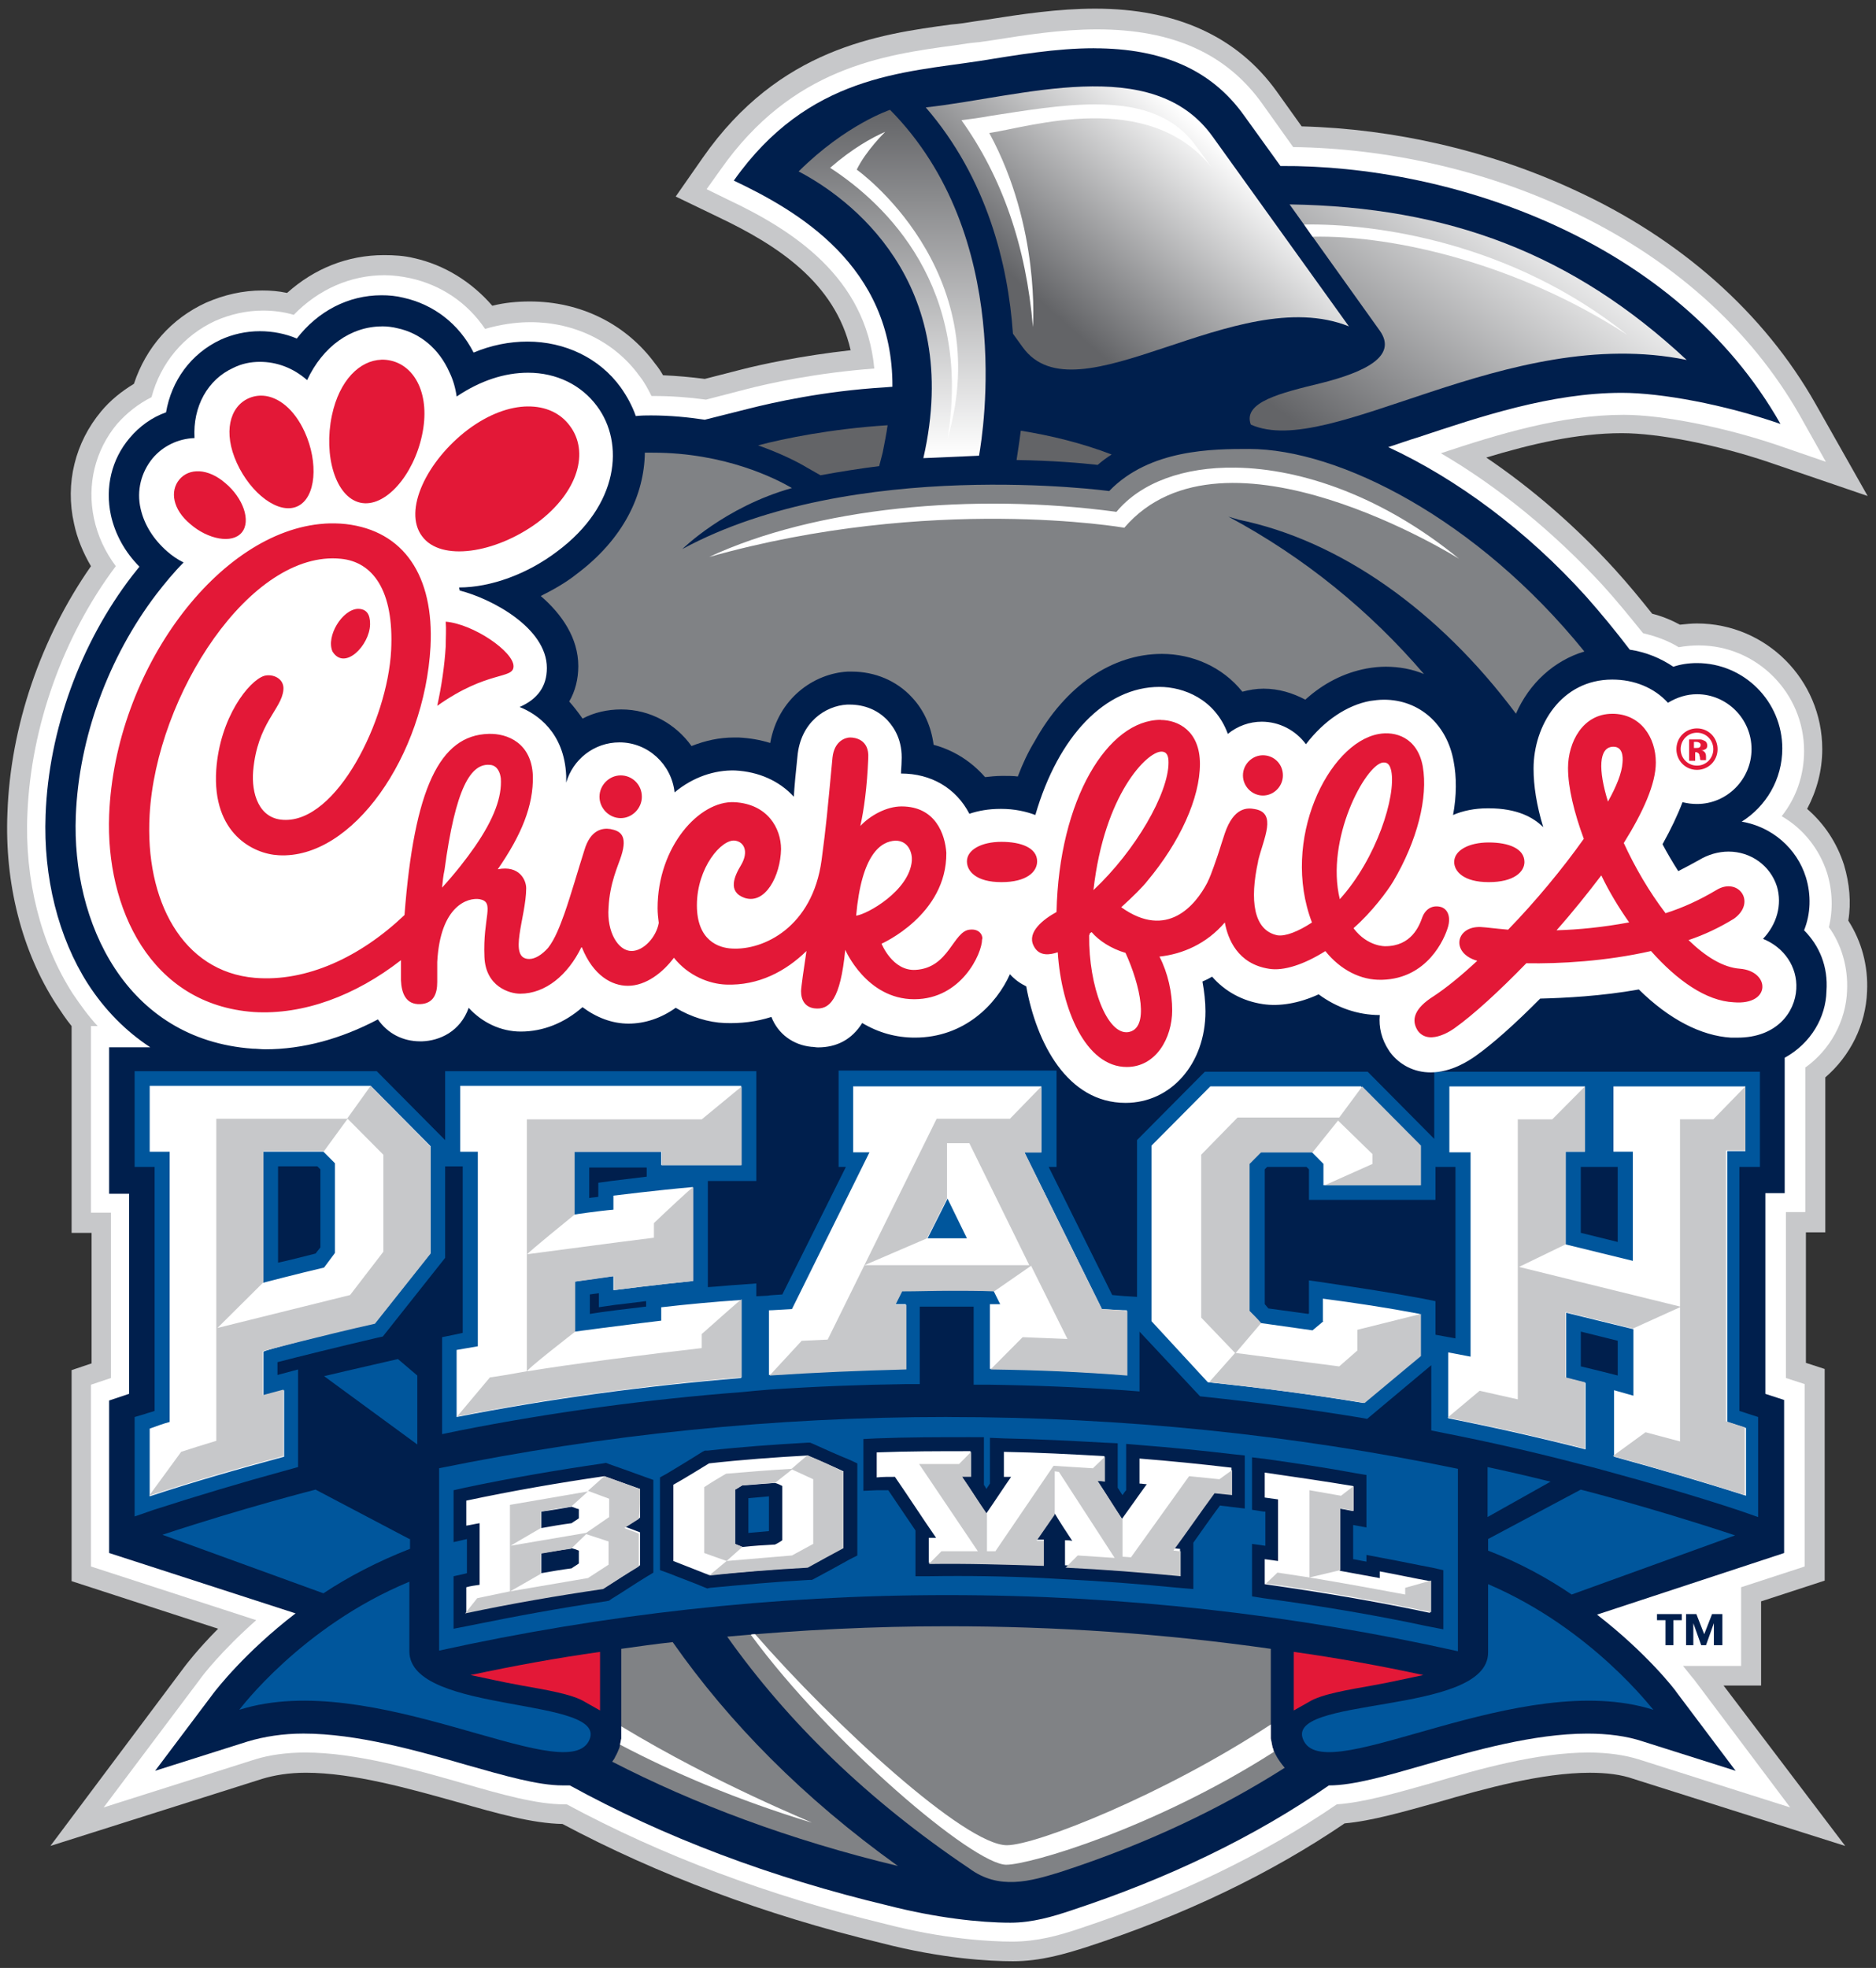
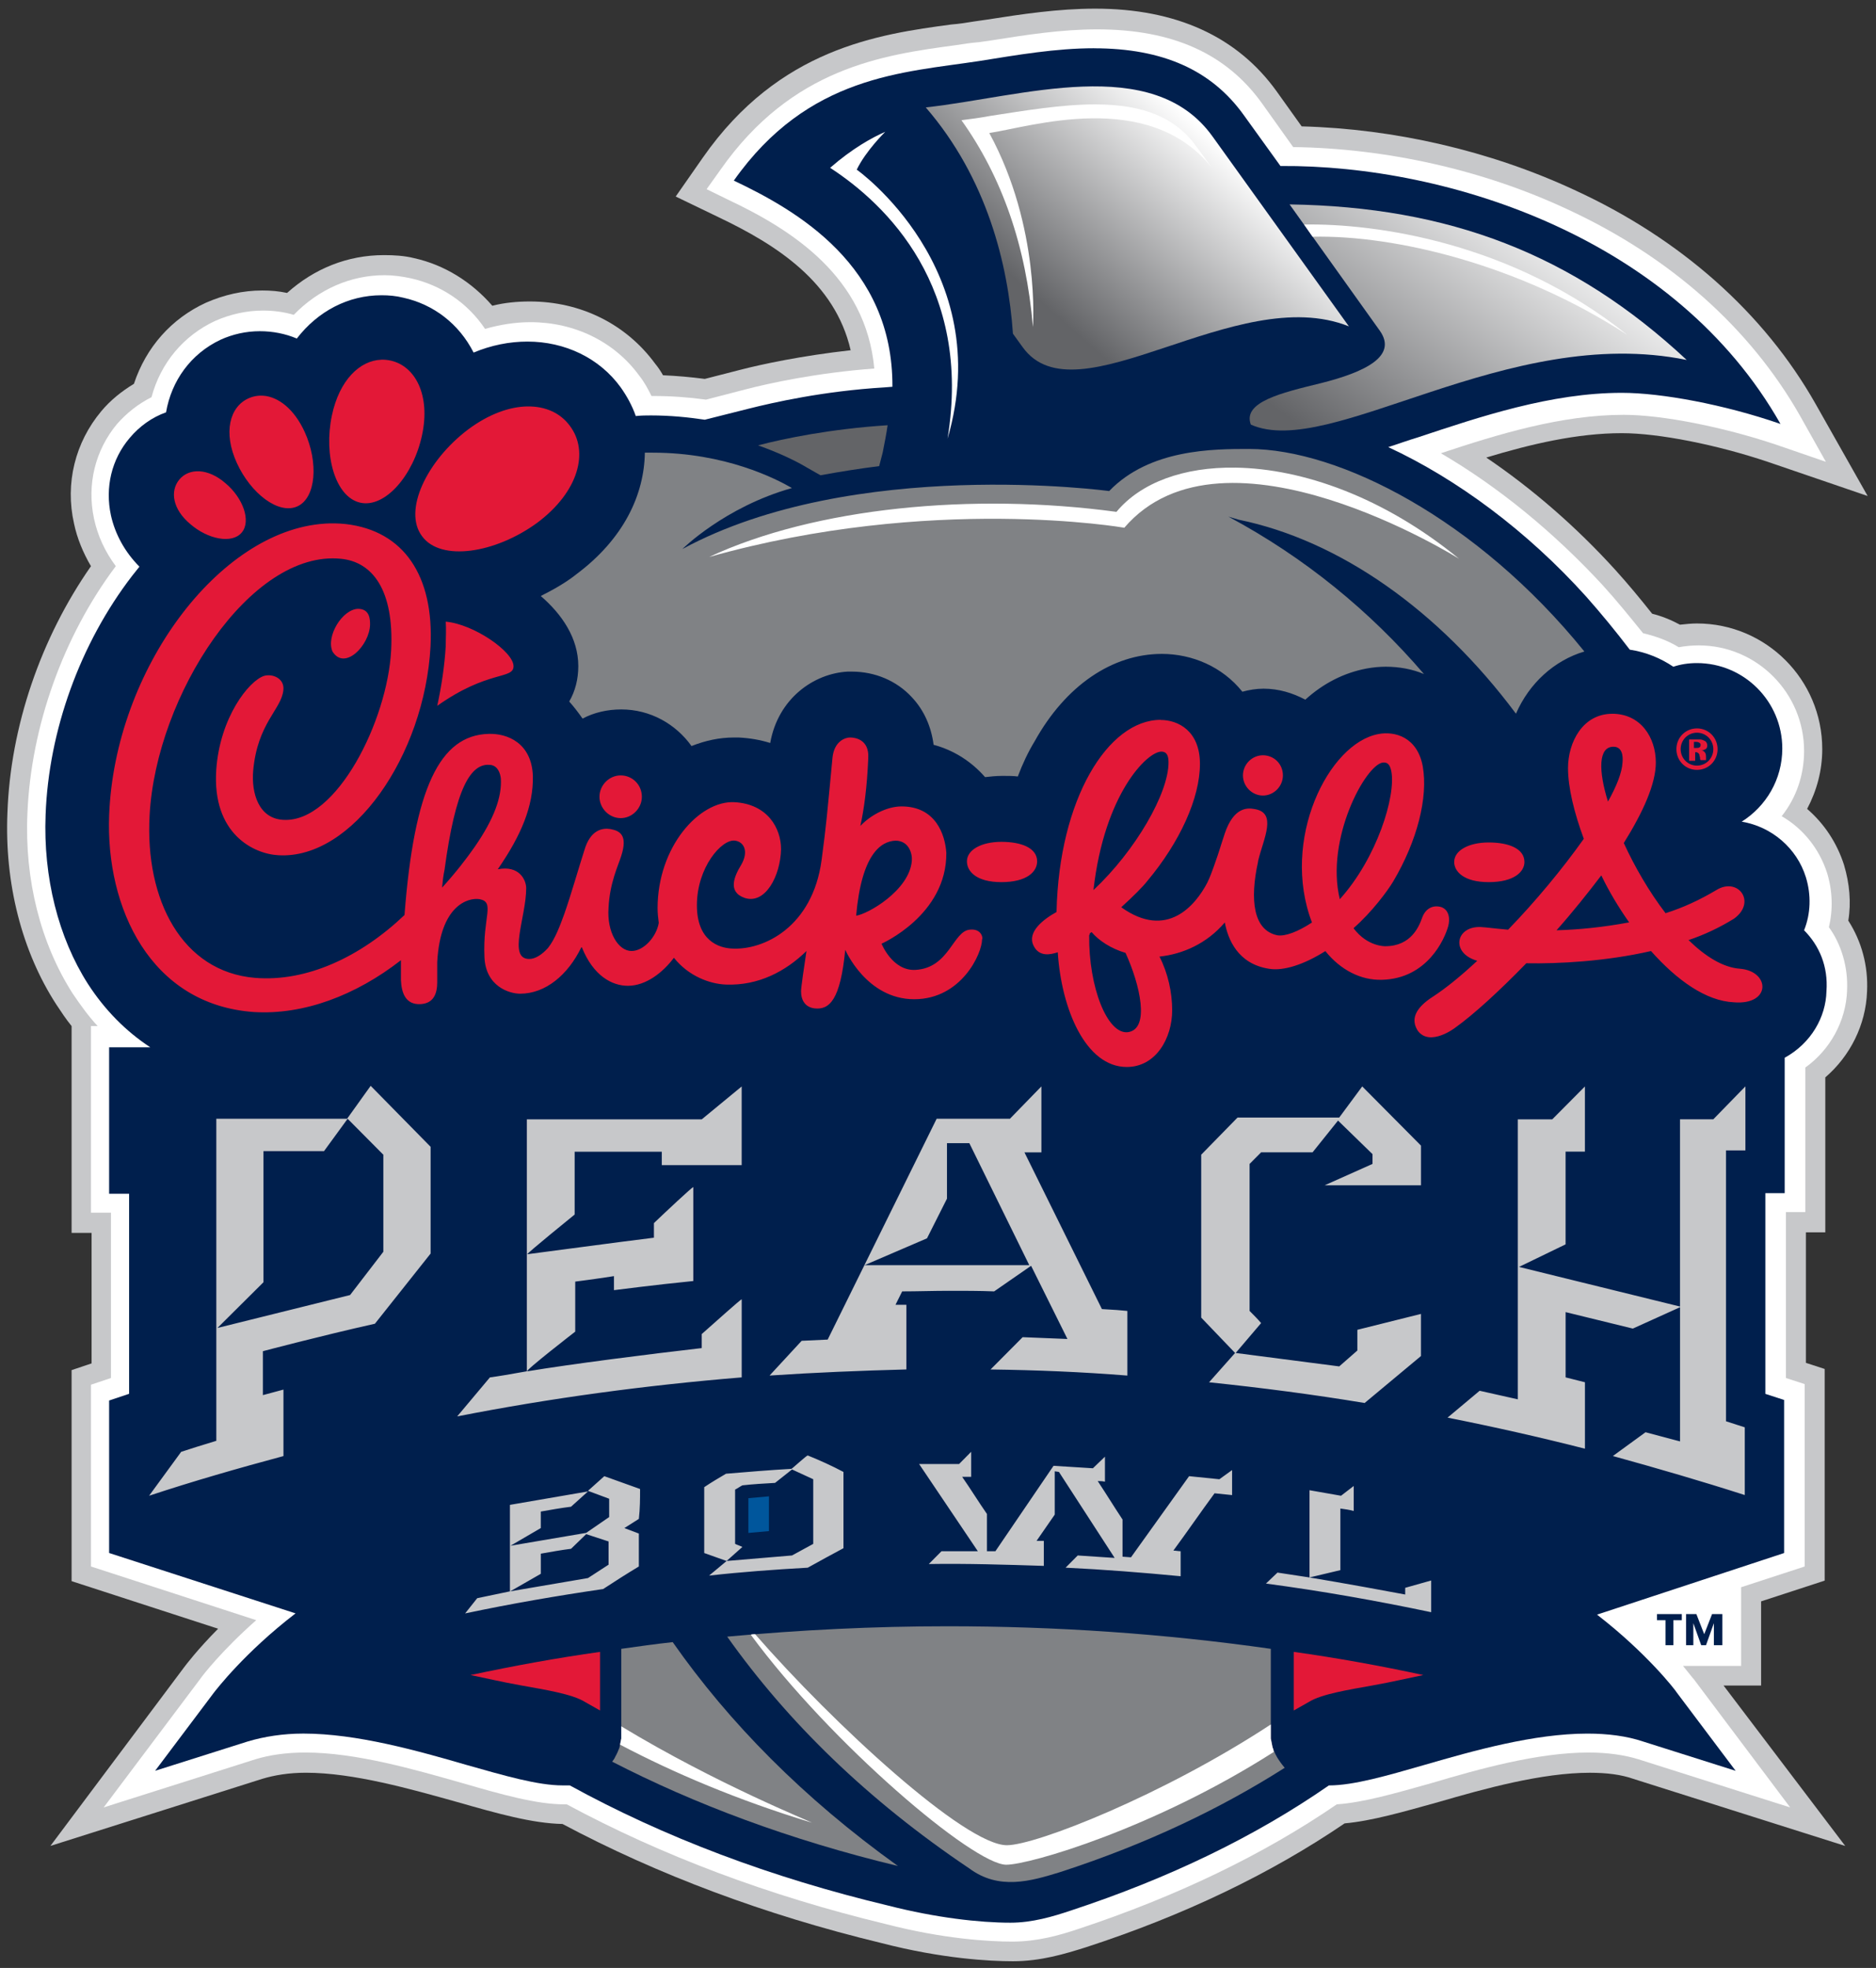
<svg xmlns="http://www.w3.org/2000/svg" xmlns:ns1="http://www.bohemiancoding.com/sketch/ns" height="250.66" width="239" version="1.1" viewBox="0 0 239 250.656">
  <rect x="0" y="0" width="239" height="250.656" fill="#333333" stroke="none" />
  <title>Group 2</title>
  <desc>Created with Sketch.</desc>
  <defs>
    <radialGradient id="e" gradientUnits="userSpaceOnUse" cy="82.422" cx="21.249" gradientTransform="scale(1.784 .561)" r=".136">
      <stop stop-color="#fff" offset="0" />
      <stop stop-color="#F9F9FA" offset=".162" />
      <stop stop-color="#EEEFF0" offset=".324" />
      <stop stop-color="#DEDFE0" offset=".486" />
      <stop stop-color="#C6C8CA" offset=".648" />
      <stop stop-color="#A8ABAD" offset=".81" />
      <stop stop-color="#87898C" offset=".97" />
      <stop stop-color="#808285" offset="1" />
    </radialGradient>
    <radialGradient id="d" gradientUnits="userSpaceOnUse" cy="52.194" cx="33.558" gradientTransform="scale(1.13 .885)" r=".214">
      <stop stop-color="#fff" offset="0" />
      <stop stop-color="#F9F9FA" offset=".162" />
      <stop stop-color="#EEEFF0" offset=".324" />
      <stop stop-color="#DEDFE0" offset=".486" />
      <stop stop-color="#C6C8CA" offset=".648" />
      <stop stop-color="#A8ABAD" offset=".81" />
      <stop stop-color="#87898C" offset=".97" />
      <stop stop-color="#808285" offset="1" />
    </radialGradient>
    <radialGradient id="c" gradientUnits="userSpaceOnUse" cy="68.208" cx="25.652" gradientTransform="scale(1.477 .677)" r=".164">
      <stop stop-color="#fff" offset="0" />
      <stop stop-color="#F9F9FA" offset=".162" />
      <stop stop-color="#EEEFF0" offset=".324" />
      <stop stop-color="#DEDFE0" offset=".486" />
      <stop stop-color="#C6C8CA" offset=".648" />
      <stop stop-color="#A8ABAD" offset=".81" />
      <stop stop-color="#87898C" offset=".97" />
      <stop stop-color="#808285" offset="1" />
    </radialGradient>
    <radialGradient id="b" gradientUnits="userSpaceOnUse" cy="69.877" cx="23.796" gradientTransform="scale(1.609 .621)" r=".151">
      <stop stop-color="#fff" offset="0" />
      <stop stop-color="#636467" offset="1" />
    </radialGradient>
    <radialGradient id="a" gradientUnits="userSpaceOnUse" cy="72.496" cx="22.928" gradientTransform="scale(1.668 .599)" r=".145">
      <stop stop-color="#fff" offset="0" />
      <stop stop-color="#636467" offset="1" />
    </radialGradient>
    <linearGradient id="h" y2="13.241" gradientUnits="userSpaceOnUse" x2="33.163" gradientTransform="scale(1.222 .818)" y1="7.571" x1="40.647">
      <stop stop-color="#fff" offset="0" />
      <stop stop-color="#636467" offset="1" />
    </linearGradient>
    <linearGradient id="g" y2="20.482" gradientUnits="userSpaceOnUse" x2="35.392" gradientTransform="scale(1.39 .719)" y1="12.738" x1="46.292">
      <stop stop-color="#fff" offset="0" />
      <stop stop-color="#636467" offset="1" />
    </linearGradient>
    <linearGradient id="f" y2="2.987" gradientUnits="userSpaceOnUse" x2="48.621" gradientTransform="scale(.733 1.365)" y1="13.147" x1="48.621">
      <stop stop-color="#fff" offset="0" />
      <stop stop-color="#636467" offset="1" />
    </linearGradient>
  </defs>
  <g style="" fill-rule="evenodd" transform="matrix(3.186 0 0 3.186 .177 1.017)">
    <path fill="#c7c8ca" d="m73.683 34.262c-0.29-0.902-0.799-1.658-1.477-2.244 0.387-0.732 0.605-1.536 0.605-2.39 0-2.78-2.251-5.023-5.011-5.023-0.218 0-0.436 0.024-0.678 0.049-0.363-0.195-0.726-0.341-1.113-0.439-0.484-0.61-0.968-1.195-1.477-1.756-1.549-1.707-3.316-3.243-5.156-4.487 1.767-0.536 3.631-0.975 5.422-0.975 1.477 0 3.8 0.463 5.834 1.146l3.994 1.366-2.082-3.682c-2.057-3.633-5.397-6.608-9.658-8.559-3.364-1.561-7.189-2.439-10.892-2.536l-0.993-1.39c-1.573-2.195-4.018-3.316-7.262-3.316-1.477 0-2.929 0.219-4.333 0.439l-0.508 0.073c-0.29 0.049-0.605 0.098-0.92 0.122-2.905 0.39-6.875 0.951-9.925 5.316l-1.089 1.561 1.719 0.829c2.3 1.097 4.648 2.585 5.277 5.316-1.961 0.219-3.558 0.561-4.405 0.78l-1.428 0.366c-0.557-0.073-1.113-0.122-1.67-0.146-0.097-0.171-0.194-0.317-0.315-0.463-1.162-1.585-2.977-2.487-5.011-2.487-0.508 0-1.017 0.049-1.501 0.171-0.823-0.951-1.912-1.634-3.123-1.902-0.387-0.098-0.799-0.122-1.21-0.122-1.452 0-2.784 0.536-3.873 1.512-0.339-0.073-0.654-0.098-0.992-0.098-0.775 0-1.525 0.171-2.251 0.488-1.38 0.634-2.396 1.78-2.881 3.243-0.484 0.293-0.944 0.658-1.307 1.097-1.041 1.244-1.452 2.877-1.089 4.487 0.121 0.585 0.363 1.171 0.678 1.707-2.009 2.877-3.219 6.413-3.34 9.852-0.121 2.829 0.581 5.56 1.961 7.681 0.194 0.293 0.387 0.585 0.605 0.853v8.267h0.799v5.218l-0.799 0.268v8.437l5.858 1.902c-0.824 0.831-1.284 1.441-1.357 1.538l-5.349 7.145 8.472-2.682c0.484-0.146 1.065-0.244 1.743-0.244 1.912 0 4.212 0.658 6.051 1.171 1.622 0.463 3.002 0.853 4.212 0.878 3.8 2.024 8.085 3.633 12.732 4.755 2.445 0.634 4.357 0.732 5.277 0.732 1.113 0 2.082-0.293 2.929-0.561 3.897-1.268 7.359-2.926 10.336-4.95 1.089-0.098 2.348-0.463 3.752-0.853 1.84-0.536 4.139-1.171 6.051-1.171 0.678 0 1.259 0.073 1.743 0.244l8.472 2.682-4.865-6.413h1.501v-3.365l2.542-0.829v-8.462l-0.75-0.244v-5.218h0.775v-6.194c0.992-0.853 1.622-2.097 1.67-3.438 0.048-1.024-0.218-2-0.75-2.829 0.121-0.732 0.048-1.488-0.169-2.219z" />
    <path d="m73.804 39.285c-0.048 1.219-0.678 2.365-1.67 3.073v5.779h-0.775v6.633l0.75 0.244v7.291l-2.542 0.829v3.146h-2.324c0.242 0.293 0.387 0.488 0.436 0.536l3.849 5.121-6.076-1.927c-0.557-0.171-1.234-0.268-1.985-0.268-2.033 0-4.381 0.658-6.269 1.219-1.477 0.415-2.735 0.78-3.8 0.853-2.953 2.024-6.415 3.682-10.312 4.975-0.799 0.268-1.67 0.512-2.663 0.512-0.896 0-2.735-0.098-5.083-0.707-4.648-1.122-8.932-2.731-12.732-4.78h-0.097c-1.113 0-2.493-0.39-4.091-0.853-1.888-0.536-4.236-1.219-6.269-1.219-0.75 0-1.428 0.098-1.985 0.268l-6.076 1.927 3.849-5.121c0.097-0.146 0.871-1.146 2.251-2.365l-6.608-2.146v-7.267l0.799-0.268v-6.609h-0.799v-7.462h0.266c-0.362-0.389-0.677-0.828-0.992-1.291-1.283-2-1.937-4.56-1.815-7.218 0.145-3.463 1.428-7.072 3.534-9.876-0.436-0.586-0.726-1.22-0.872-1.902-0.29-1.366 0.048-2.732 0.92-3.78 0.387-0.439 0.847-0.805 1.38-1.073 0.363-1.366 1.283-2.463 2.542-3.048 0.605-0.268 1.259-0.415 1.912-0.415 0.411 0 0.823 0.049 1.234 0.171 0.992-1.024 2.275-1.585 3.631-1.585 0.339 0 0.702 0.049 1.041 0.122 1.21 0.268 2.275 0.975 2.977 2.024 0.605-0.171 1.21-0.268 1.815-0.268 1.767 0 3.365 0.78 4.357 2.146 0.194 0.244 0.339 0.512 0.484 0.805h0.073c0.702 0 1.404 0.049 2.106 0.146l1.598-0.415c0.944-0.244 2.832-0.658 5.132-0.829-0.339-3.658-3.268-5.535-5.858-6.755l-0.847-0.415 0.557-0.78c2.856-4.072 6.487-4.585 9.392-4.975 0.315-0.049 0.629-0.098 0.944-0.122l0.508-0.073c1.38-0.219 2.784-0.439 4.212-0.439 3.026 0 5.18 0.975 6.608 2.975l1.234 1.731c3.704 0.049 7.577 0.902 10.965 2.487 4.115 1.902 7.31 4.755 9.295 8.242l1.041 1.853-1.985-0.683c-2.106-0.707-4.551-1.195-6.1-1.195-2.493 0-5.035 0.78-7.31 1.536 2.3 1.341 4.527 3.17 6.463 5.267 0.557 0.61 1.089 1.268 1.622 1.927 0.508 0.122 0.992 0.293 1.428 0.561 0.266-0.049 0.533-0.073 0.799-0.073 2.324 0 4.212 1.902 4.212 4.219 0 0.975-0.315 1.878-0.896 2.609 0.847 0.488 1.501 1.292 1.815 2.268 0.218 0.707 0.242 1.463 0.073 2.17 0.484 0.658 0.775 1.585 0.726 2.536z" fill="#fff" />
    <path fill="#001f4d" d="m43.691 1.609c-1.525 0-3.073 0.268-4.598 0.512-3.026 0.463-6.827 0.561-9.805 4.779 2.517 1.195 6.366 3.389 6.342 8.242l-0.314 0.025c-2.445 0.146-4.477 0.61-5.445 0.854l-1.744 0.439c-0.654-0.098-1.38-0.172-2.154-0.172-0.194 0-0.388 0.001-0.605 0.025-0.145-0.415-0.361-0.805-0.604-1.147-0.847-1.171-2.228-1.83-3.728-1.83-0.726 0-1.452 0.147-2.154 0.439-0.581-1.146-1.598-1.925-2.809-2.193-0.29-0.073-0.581-0.098-0.871-0.098-1.331 0-2.542 0.633-3.389 1.73-0.46-0.195-0.968-0.293-1.477-0.293-0.557 0-1.09 0.122-1.574 0.342-1.186 0.561-1.96 1.634-2.178 2.902-0.557 0.195-1.066 0.56-1.453 1.023-0.726 0.853-0.992 1.976-0.75 3.098 0.169 0.756 0.558 1.464 1.139 2.049l-0.291 0.365c-2.082 2.707-3.34 6.193-3.461 9.559-0.097 2.487 0.507 4.903 1.693 6.756 0.678 1.049 1.526 1.901 2.494 2.535h-1.647v5.854h0.799v7.998l-0.799 0.268v5.731 0.365l7.455 2.414c-2.033 1.561-3.171 3.05-3.268 3.172l-2.348 3.121 3.703-1.172c0.654-0.195 1.404-0.316 2.227-0.316 2.13 0 4.552 0.683 6.488 1.244 1.549 0.439 2.881 0.828 3.873 0.828h0.291c3.776 2.073 8.036 3.683 12.732 4.805 1.912 0.488 3.654 0.684 4.889 0.684 0.871 0 1.694-0.244 2.42-0.488 3.921-1.292 7.359-2.952 10.312-5 0.992 0 2.325-0.389 3.85-0.828 1.937-0.561 4.356-1.244 6.486-1.244 0.823 0 1.573 0.097 2.227 0.316l3.703 1.172-2.348-3.121c-0.073-0.122-1.21-1.587-3.195-3.123l7.481-2.463v-0.975-5.144l-0.75-0.244v-8.023h0.773v-5.414c1.065-0.585 1.646-1.634 1.67-2.658 0.073-1-0.289-1.828-0.895-2.438 0.266-0.658 0.29-1.414 0.072-2.121-0.363-1.171-1.38-2.026-2.566-2.221 0.968-0.61 1.623-1.682 1.623-2.926 0-1.878-1.526-3.414-3.414-3.414-0.339 0-0.653 0.049-0.943 0.146-0.508-0.341-1.089-0.584-1.742-0.682-0.557-0.732-1.139-1.44-1.744-2.123-2.372-2.634-5.179-4.707-7.914-5.975 0.387-0.122 0.774-0.267 1.185-0.389 2.493-0.829 5.324-1.781 8.156-1.781 1.573 0 4.093 0.464 6.344 1.244-4.188-7.386-13.217-10.36-19.995-10.312l-1.476-2.048c-1.283-1.78-3.221-2.658-5.981-2.658zm22.512 62.598v0.244h0.34v1h0.314v-1h0.338v-0.244h-0.992zm1.162 0v1.244h0.291v-0.879l0.314 0.879h0.193l0.314-0.879v0.879h0.34v-1.244h-0.412l-0.314 0.805-0.314-0.805h-0.412z" />
-     <path fill="#00569c" d="m33.477 42.48v3.852h0.291l-2.541 5.098c-0.266 0.024-0.485 0.024-0.582 0.049l-0.459 0.023v-0.512l-0.654 0.049c-0.436 0.024-0.847 0.073-1.283 0.098v-4.244h1.938v-4.389h-12.443v2.756l-2.734-2.756h-9.682v3.828h0.799v9.754c-0.121 0.049-0.268 0.074-0.389 0.123l-0.41 0.121v3.975l0.773-0.268c1.743-0.561 3.535-1.098 5.326-1.586l0.436-0.121v-3.902l-0.824 0.221v-0.512c0.75-0.195 2.421-0.611 3.994-0.977l0.219-0.049 2.492-3.144v-3.658h0.703v6.656c-0.121 0.024-0.243 0.05-0.34 0.074l-0.484 0.098v3.877l0.703-0.146c3.704-0.732 7.504-1.244 11.305-1.537l0.508-0.049 0.58-0.049c1.791-0.122 3.633-0.194 5.424-0.219h0.58v-3.098h1.09 1.065v3.121h0.58c1.791 0.024 3.633 0.099 5.424 0.221l0.629 0.049v-2.391l2.42 2.586 0.219 0.023c2.058 0.219 4.138 0.489 6.195 0.83l0.268 0.049 2.564-2.147v2.609l0.484 0.098c1.864 0.366 3.68 0.781 5.447 1.244l0.579 0.145 0.533 0.146c1.791 0.488 3.558 1 5.252 1.56l0.775 0.27v-4l-0.75-0.244v-9.754h0.822v-3.805h-13.023v2.684l-2.662-2.684h-6.512l-2.711 2.732v6.268l-0.387-0.025c-0.097 0-0.315-0.024-0.605-0.049l-2.541-5.121h0.314v-3.852h-8.715zm-22.414 3.828h1.572l0.121 0.121v3.121l-0.193 0.244c-0.484 0.122-1.04 0.268-1.5 0.365v-3.852zm39.553 0.023h1.572l0.098 0.098v1.219h5.059v-1.316h0.799v6.854l-0.799-0.146v-1.342l-0.484-0.098c-1.285-0.244-2.591-0.44-3.898-0.635l-0.678-0.098v1.318l-0.023 0.023-1.598-0.219-0.146-0.172v-5.389l0.098-0.098zm12.539 0h1.477v3l-1.477-0.365v-2.635zm-39.65 0.025h2.299v0.365c-0.799 0.098-1.402 0.17-1.402 0.17l-0.533 0.074v0.561c-0.121 0.024-0.242 0.024-0.363 0.049v-1.219zm0.387 5.023v0.561l0.678-0.098c0.073 0 0.582-0.073 1.211-0.146v0.219c-0.823 0.098-1.669 0.195-2.25 0.293v-0.779l0.361-0.049zm39.264 1.535 1.477 0.367v1.389l-0.775-0.195-0.701-0.17v-1.391zm-47.299 1.098c-1.404 0.317-2.953 0.684-2.953 0.684l3.727 2.731v-2.756l-0.773-0.658zm21.979 2.316c-6.971 0-13.748 0.708-20.332 2.049v7.291c6.536-1.439 13.336-2.219 20.332-2.219 7.02 0 13.846 0.781 20.406 2.244v-7.293c-6.586-1.363-13.412-2.07-20.408-2.07zm21.592 2v0.049 1.951l2.518-1.414c-0.874-0.217-1.721-0.413-2.52-0.584zm-46.866 0.904s-2.879 0.732-6.123 1.805l6.438 2.34c0.992-0.658 2.156-1.267 3.463-1.779v-0.391h-0.025l-3.752-1.975zm50.592 0-3.705 1.975v0.463c1.259 0.488 2.374 1.097 3.342 1.756l6.535-2.365c-3.461-1.147-6.172-1.829-6.172-1.829zm-46.84 3.682c-4.309 1.78-6.801 5.121-6.801 5.121 5.301-1.683 12.95 3.096 13.967 1.268 0.992-1.829-7.166-1.047-7.166-3.607v-2.781zm43.135 0.098v2.732c0 2.561-8.374 1.705-7.357 3.559 0.992 1.829 8.666-2.95 13.967-1.268-0.024 0-2.446-3.243-6.609-5.023z" />
    <path d="m22.972 22.654c-0.436 0.341-0.92 0.61-1.404 0.853 0.847 0.732 1.501 1.683 1.501 2.804 0 0.512-0.121 1-0.363 1.414 0.194 0.219 0.363 0.439 0.533 0.683 0.46-0.244 0.992-0.366 1.549-0.366 1.162 0 2.179 0.585 2.808 1.463 0.557-0.219 1.113-0.341 1.694-0.341h0.194c0.46 0.024 0.871 0.098 1.259 0.219 0.315-1.78 1.743-2.78 3.098-2.853h0.024 0.145c0.92 0 1.791 0.366 2.396 1.024 0.484 0.512 0.775 1.171 0.871 1.902 0.823 0.219 1.525 0.683 2.058 1.292 0.218-0.024 0.436-0.049 0.678-0.049h0.073c0.194 0 0.387 0 0.557 0.024 0.194-0.512 0.411-0.975 0.678-1.414 1.234-2.219 3.098-3.487 5.083-3.487 1.21 0 2.421 0.512 3.219 1.512 0.266-0.073 0.557-0.122 0.847-0.122 0.605 0 1.162 0.171 1.67 0.439 0.726-0.658 1.549-1.073 2.445-1.244 0.266-0.049 0.533-0.073 0.775-0.073 0.533 0 1.065 0.098 1.525 0.293-2.154-2.512-4.769-4.658-7.819-6.292 0.145 0.049 0.266 0.073 0.411 0.122 4.042 0.829 8.012 3.633 11.086 7.755 0.533-1.219 1.525-2.122 2.735-2.487-4.285-5.292-9.803-8.096-13.41-8.096-1.428 0-3.97 0-5.592 1.683 0 0-10.215-1.39-17.065 2.317 0 0 1.694-1.683 4.381-2.438-0.629-0.366-2.663-1.414-5.567-1.414h-0.315c-0.024 1.658-0.823 3.438-2.76 4.877z" ns1:type="MSShapeGroup" fill="url(#e)" />
    <path d="m26.845 65.329c-0.678 0.073-1.38 0.171-2.058 0.268v3.316 0.268l-0.073 0.366c-0.048 0.122-0.097 0.244-0.169 0.366-0.024 0.073-0.073 0.122-0.121 0.195 3.268 1.683 7.068 3.121 11.425 4.17-3.776-2.707-6.753-5.731-9.005-8.95z" ns1:type="MSShapeGroup" fill="url(#d)" />
    <path d="m51.002 69.913c-0.073-0.122-0.121-0.244-0.169-0.366l-0.073-0.366v-0.268-3.316c-4.285-0.61-8.593-0.902-12.926-0.902-2.953 0-5.882 0.146-8.811 0.415 2.421 3.414 5.616 6.535 9.682 9.267 1.186 0.878 2.445 0.512 3.631 0.146 3.534-1.146 6.487-2.585 8.98-4.17-0.145-0.171-0.242-0.317-0.315-0.439z" ns1:type="MSShapeGroup" fill="url(#c)" />
    <path d="m35.244 17.753c0.073-0.366 0.145-0.732 0.194-1.073-2.275 0.146-4.163 0.536-5.18 0.805 0.896 0.317 1.573 0.658 1.937 0.878l0.557 0.317c0.799-0.146 1.573-0.268 2.348-0.366l0.145-0.561z" ns1:type="MSShapeGroup" fill="url(#b)" />
-     <path d="m40.763 16.899c-0.073 0.585-0.145 0.975-0.169 1.171 1.452 0.024 2.59 0.122 3.244 0.195 0.169-0.146 0.363-0.293 0.557-0.415-1.21-0.463-2.421-0.756-3.631-0.951z" ns1:type="MSShapeGroup" fill="url(#a)" />
    <path d="m38.754 57.135c-1.259 0-2.517 0-3.775 0.049l-0.51 0.025v2.072l0.557-0.025h0.438l1.088 1.609v1.83h0.533c1.525-0.024 3.049-0.001 4.574 0.072l0.848 0.049c1.525 0.073 3.049 0.195 4.574 0.342l0.582 0.049v-0.586-1.268c0.363-0.512 0.701-0.999 1.065-1.486 0.121 0.024 0.266 0.024 0.387 0.049l0.605 0.072v-2.121l-0.459-0.049c-1.234-0.146-2.469-0.268-3.703-0.365l-0.582-0.049v1.852c-0.048 0.049-0.096 0.122-0.145 0.195-0.073-0.098-0.121-0.195-0.193-0.293v-1.779l-0.51-0.023c-1.331-0.073-2.71-0.147-4.041-0.172l-0.557-0.023v0.561 1.268l-0.146 0.219c-0.024-0.073-0.071-0.121-0.096-0.17v-1.902h-0.533zm-6.535 0.221c-1.307 0.073-2.664 0.17-3.971 0.316h-0.121l-0.096 0.049c-0.46 0.293-0.946 0.584-1.43 0.877l-0.266 0.146v3.707l0.34 0.121c0.484 0.195 0.968 0.367 1.428 0.562l0.121 0.049 0.121-0.025c1.307-0.122 2.638-0.243 3.945-0.316h0.121l0.096-0.049c0.46-0.244 0.946-0.513 1.43-0.781l0.289-0.146v-3.682l-0.314-0.146c-0.484-0.196-0.967-0.414-1.451-0.634l-0.121-0.049h-0.121zm17.791 0.584v2.098l0.459 0.072h0.074v1.367l-0.533-0.074v2.098l0.459 0.072c2.179 0.293 4.406 0.66 6.561 1.123l0.629 0.121v-2.365l-0.436-0.098c-0.654-0.122-1.33-0.269-2.008-0.391l-0.631-0.121v0.268c-0.169-0.024-0.362-0.073-0.531-0.098v-1.365l0.531 0.098v-2.098l-0.436-0.072c-1.162-0.219-2.348-0.39-3.534-0.56l-0.605-0.074zm-25.828 0.221-0.121 0.023c-1.84 0.268-3.703 0.584-5.543 0.975l-0.436 0.098v2.074l0.533-0.123v1.365c-0.024 0-0.073 0.025-0.098 0.025l-0.436 0.098v2.098l0.629-0.123c1.791-0.366 3.631-0.706 5.471-0.975l0.121-0.025 0.098-0.072c0.484-0.293 0.944-0.61 1.428-0.902l0.242-0.146v-3.707l-0.34-0.121c-0.46-0.17-0.944-0.34-1.428-0.511l-0.121-0.049z" fill="#001f4d" />
-     <path fill="#fff" d="m15.227 12.729c-1.259 0-2.373 0.805-3.002 2.147-0.557-0.488-1.211-0.73-1.889-0.73-0.363 0-0.726 0.071-1.065 0.242-1.017 0.463-1.621 1.537-1.549 2.805-0.654 0.024-1.26 0.317-1.672 0.805-0.46 0.561-0.652 1.292-0.482 2.023 0.145 0.634 0.508 1.219 1.065 1.707 0.194 0.171 0.41 0.318 0.652 0.439-0.387 0.39-0.749 0.829-1.088 1.268-1.912 2.512-3.1 5.732-3.221 8.854-0.169 4.243 1.985 8.949 7.068 9.315 0.169 0 0.34 0.025 0.51 0.025 1.501 0 3.025-0.415 4.502-1.195 0.387 0.561 0.991 0.877 1.693 0.877h0.072c0.702-0.024 1.526-0.389 1.865-1.34 0.533 0.585 1.283 0.949 2.082 0.949 0.896 0 1.743-0.341 2.469-0.975 0.557 0.415 1.186 0.658 1.84 0.658 0.654 0 1.306-0.218 1.887-0.633 0.605 0.366 1.307 0.585 1.961 0.609 0.629 0.024 1.26-0.049 1.865-0.244 0.266 0.683 0.871 1.122 1.598 1.195 0.097 0 0.169 0.023 0.266 0.023 0.75 0 1.356-0.316 1.768-0.975 0.654 0.39 1.355 0.584 2.106 0.584 1.985 0 3.268-1.34 3.801-2.535 0.194 0.219 0.41 0.366 0.652 0.488 0.411 2.268 1.647 4.656 3.971 4.656 1.815 0 3.195-1.561 3.195-3.658 0-0.39-0.048-0.803-0.121-1.193 0.121-0.049 0.266-0.122 0.387-0.195 0.508 0.585 1.21 0.976 2.033 1.098 0.654 0.098 1.428-0.025 2.227-0.391 0.726 0.536 1.574 0.828 2.445 0.828-0.048 0.488 0.073 0.975 0.363 1.414l0.049 0.074c0.387 0.512 0.968 0.805 1.621 0.805 0.847 0 1.55-0.488 1.768-0.635 0.726-0.512 1.621-1.317 2.613-2.316 0.968-0.024 2.445-0.097 3.945-0.365 1.21 1.195 2.494 1.853 3.68 1.926h0.268c1.549 0 2.299-1 2.348-1.951 0.048-0.878-0.485-1.657-1.332-1.998 0.557-0.585 0.774-1.366 0.557-2.098-0.266-0.829-1.04-1.391-1.935-1.391-0.411 0-0.824 0.122-1.188 0.342-0.266 0.146-0.532 0.293-0.822 0.439-0.218-0.341-0.435-0.708-0.629-1.074 0.339-0.61 0.605-1.169 0.799-1.682 0.194 0.049 0.386 0.072 0.58 0.072 1.21 0 2.18-0.998 2.18-2.193 0-1.219-0.994-2.195-2.18-2.195-0.411 0-0.799 0.122-1.162 0.342-0.557-0.61-1.355-0.928-2.227-0.928-2.033 0-3.147 1.829-3.147 3.561 0 0.683 0.12 1.464 0.387 2.342-0.387-0.39-1.04-0.756-2.178-0.756h-0.049c-0.508 0-0.992 0.097-1.379 0.268 0.145-0.78 0.144-1.512 0.023-2.147-0.266-1.488-1.379-2.463-2.783-2.463-0.194 0-0.387 0.024-0.557 0.049-0.92 0.171-1.84 0.781-2.566 1.732-0.412-0.561-1.066-0.902-1.768-0.902-0.484 0-0.968 0.171-1.355 0.488-0.508-1.39-1.766-1.879-2.734-1.879-2.154 0-4.043 1.951-4.963 5.121-0.387-0.146-0.847-0.244-1.355-0.244h-0.049c-0.46 0-0.871 0.073-1.234 0.195-0.533-1.024-1.524-1.609-2.734-1.609 0-0.146 0.023-0.318 0.023-0.488 0.048-0.829-0.29-1.34-0.557-1.633-0.387-0.415-0.92-0.635-1.525-0.635h-0.096c-0.871 0.049-1.865 0.709-1.986 2.074-0.073 0.683-0.12 1.195-0.145 1.609-0.581-0.634-1.404-1-2.348-1.049-0.823-0.024-1.694 0.267-2.42 0.877-0.121-1.122-1.065-2-2.203-2-1.017 0-1.865 0.683-2.131 1.609v-0.242-0.025c-0.073-1.756-1.185-2.488-1.863-2.756 0.726-0.317 1.09-0.829 1.09-1.56 0-1.609-2.228-2.779-3.486-3.096 0-0.049-0.023-0.074-0.023-0.123 1.259 0 2.734-0.537 3.92-1.44 2.493-1.853 2.687-4.34 1.598-5.803-0.629-0.853-1.622-1.342-2.76-1.342-0.944 0-1.911 0.317-2.856 0.951-0.048-0.341-0.146-0.682-0.291-0.975-0.411-0.927-1.162-1.561-2.082-1.756-0.194-0.049-0.41-0.074-0.604-0.074zm-9.297 30.361v2.633h0.799v10.803c-0.266 0.073-0.533 0.17-0.799 0.268v2.707c1.767-0.585 3.559-1.096 5.375-1.584v-2.658c-0.266 0.073-0.558 0.146-0.824 0.219v-1.756c-0.024-0.049 2.301-0.659 4.455-1.147l2.227-2.803v-4.268l-2.397-2.414h-8.836zm12.418 0v2.633h0.703v7.779c-0.29 0.049-0.557 0.098-0.848 0.146v2.682c3.728-0.732 7.528-1.244 11.377-1.56v-3.121c-1.065 0.073-2.13 0.171-3.195 0.293v0.535c-1.646 0.195-3.461 0.439-3.461 0.439v-2s0.774-0.121 1.549-0.219v0.561c0 0 1.669-0.219 3.17-0.365v-3.756c-1.404 0.122-3.17 0.342-3.17 0.342v0.561c-0.605 0.049-1.55 0.195-1.574 0.195v-2.512h3.486v0.537h3.195v-3.17h-11.232zm15.711 0.023v2.635h0.652l-3.098 6.266c-0.46 0.024-0.775 0.049-0.92 0.049v2.586c1.815-0.122 3.631-0.195 5.471-0.244v-2.586h-0.436l0.266-0.535c0.629 0 1.234-0.025 1.863-0.025 0.605 0 1.211 0.001 1.816 0.025l0.266 0.535h-0.41v2.586c1.84 0.024 3.655 0.098 5.471 0.244v-2.587c-0.194 0-0.534-0.024-0.994-0.049l-3.098-6.266h0.678v-2.635h-7.527zm14.281 0-2.348 2.365v7.023l2.25 2.439c2.106 0.219 4.163 0.487 6.221 0.828l2.252-1.877v-1.684c-1.283-0.244-2.566-0.439-3.873-0.609v0.902h0.023l-0.436 0.365c-0.678-0.098-1.378-0.195-2.08-0.293-0.145-0.171-0.316-0.34-0.461-0.486v-5.877l0.461-0.463h2.057l0.459 0.463v0.854h3.85v-1.586l-2.348-2.365h-6.027zm9.56 0v2.635h0.848v8.168l-0.895-0.17v2.633c1.84 0.366 3.679 0.781 5.494 1.244v-2.658l-0.775-0.195v-2.609l2.688 0.658v2.658l-0.775-0.219v2.658c1.767 0.488 3.534 1 5.277 1.56v-2.707l-0.75-0.244v-10.826h0.727v-2.586h-5.277v2.609h0.775v4.365l-2.688-0.658v-3.707h0.773v-2.609h-5.422zm-47.443 2.609h2.42l0.461 0.463v3.586l-0.436 0.584c-0.944 0.219-2.445 0.609-2.445 0.609v-5.242zm27.377 1.877 0.775 1.586h-0.775-0.799l0.799-1.586zm0.92 10.096c-1.234 0-2.493 0-3.752 0.049v1c0.242-0.024 0.484-0.023 0.727-0.023 0.557 0.805 1.09 1.633 1.647 2.438h-0.291v1c1.525-0.024 3.075 0.001 4.6 0.074v-1h-0.291c0.242-0.366 0.484-0.707 0.727-1.049 0.218 0.366 0.459 0.732 0.701 1.098-0.097-0.024-0.194-0.025-0.291-0.025v1c1.549 0.073 3.075 0.195 4.6 0.342v-1c-0.097 0-0.194-0.023-0.291-0.023 0.557-0.78 1.09-1.537 1.647-2.293 0.218 0.024 0.461 0.048 0.703 0.072v-1c-1.234-0.146-2.445-0.268-3.68-0.365v1c0.097 0 0.194 0.025 0.291 0.025-0.339 0.463-0.655 0.925-0.994 1.389-0.339-0.512-0.653-1.023-0.992-1.535 0.097 0 0.194 0.023 0.291 0.023v-1c-1.333-0.074-2.688-0.146-4.019-0.17v1h0.289c-0.339 0.488-0.653 0.975-0.992 1.463-0.339-0.488-0.653-1.001-0.992-1.488h0.363v-1zm-6.512 0.172c-1.307 0.073-2.638 0.17-3.945 0.316-0.484 0.293-0.944 0.585-1.428 0.854v3.049c0.484 0.195 0.944 0.365 1.428 0.561 1.307-0.122 2.614-0.243 3.945-0.316 0.46-0.268 0.944-0.513 1.428-0.781v-3.049c-0.46-0.219-0.944-0.413-1.428-0.633zm18.275 0.682v1c0.169 0.024 0.364 0.05 0.533 0.074v2.463c-0.169-0.024-0.364-0.05-0.533-0.074v1c2.227 0.317 4.431 0.683 6.609 1.147v-1.268c-0.677-0.121-1.331-0.268-2.009-0.39v0.268l-1.598-0.293v-2.486c0.169 0.024 0.364 0.073 0.533 0.098v-1c-1.186-0.195-2.349-0.366-3.535-0.537zm-26.408 0.146c-1.84 0.268-3.68 0.586-5.519 0.977v1c0.169-0.024 0.364-0.073 0.533-0.098v2.463c-0.169 0.024-0.364 0.049-0.533 0.098v0.998c1.84-0.366 3.68-0.706 5.519-0.975 0.484-0.293 0.944-0.61 1.428-0.902v-1.316l-0.58-0.219 0.58-0.367v-1.147c-0.484-0.171-0.944-0.341-1.428-0.512zm6.826 0.27c0.097 0.024 0.194 0.072 0.291 0.121v2.17c-0.097 0.073-0.194 0.123-0.291 0.172-0.436 0.024-0.871 0.049-1.307 0.098-0.097-0.049-0.194-0.074-0.291-0.123v-2.17c0.097-0.049 0.194-0.121 0.291-0.17 0.436-0.024 0.871-0.073 1.307-0.098zm-8.133 0.951c0.097 0.024 0.168 0.071 0.289 0.096v0.367c-0.097 0.073-0.192 0.122-0.289 0.195-0.387 0.049-0.799 0.122-1.211 0.195v-0.66c0.387-0.049 0.799-0.12 1.211-0.193zm0 1.658c0.097 0.024 0.168 0.047 0.289 0.096v0.514c-0.097 0.073-0.192 0.122-0.289 0.195-0.387 0.049-0.799 0.12-1.211 0.193v-0.805c0.387-0.049 0.799-0.12 1.211-0.193z" />
    <path d="m48.436 5.145c-2.396-3.365-7.649-1.585-11.473-1.171 2.445 2.829 3.292 6.267 3.486 9.047l0.387 0.536c2.154 2.999 8.545-2.634 13.047-0.829l-5.447-7.584z" ns1:type="MSShapeGroup" fill="url(#h)" />
    <path d="m51.511 7.852 3.607 5.048c0.726 1.024-0.605 1.658-2.348 2.097-1.598 0.39-3.147 0.756-2.808 1.658 3.171 1.414 10.239-4.048 17.428-2.585-4.551-4.243-9.513-6.121-15.879-6.218z" ns1:type="MSShapeGroup" fill="url(#g)" />
-     <path d="m36.866 17.996 2.227-0.098c0.169-0.975 1.428-8.779-3.558-13.827 0 0-1.767 0.585-3.655 2.463 1.961 1.024 6.608 4.365 4.987 11.461z" ns1:type="MSShapeGroup" fill="url(#f)" />
    <path fill="#fff" d="m43.74 3.853c-1.331 0-2.783 0.243-4.211 0.463-0.387 0.073-0.751 0.121-1.139 0.17 1.622 2.268 2.591 5.049 2.857 8.268 0 0 0.313-3.976-1.744-7.756 1.646-0.244 6.343-1.778 8.885 1.367l-0.605-0.83c-0.823-1.146-2.106-1.682-4.043-1.682zm-8.398 1.098c-0.508 0.219-1.308 0.657-2.203 1.438 2.251 1.463 5.687 4.78 4.695 10.828 1.985-6.779-3.655-10.778-3.631-10.754 0.363-0.756 1.139-1.512 1.139-1.512zm16.75 3.705 0.338 0.488c3.316-0.073 8.279 1.121 12.588 3.926-4.624-3.706-10.07-4.463-12.926-4.414zm-2.735 9.719c-2.075-0.033-3.795 0.594-4.769 1.768-5.761-0.78-12.055-0.171-16.291 1.805 8.908-2.512 16.605-1.17 16.605-1.17 3.994-4.658 13.387 1.242 13.387 1.242-3.009-2.469-6.264-3.603-8.932-3.645zm-19.22 46.637c-0.048 0-0.122-0.001-0.17 0.023 3.195 4.341 8.908 9.193 10.215 9.193 0.944 0 5.931-1.462 10.699-4.51-0.024-0.098-0.025-0.147-0.049-0.172l-0.072-0.365v-0.268-0.293c-4.309 2.829-9.391 4.828-10.553 4.828-1.67 0-6.923-4.829-10.07-8.438zm-5.35 3.682v0.221 0.268l-0.049 0.244c2.13 1.122 4.697 2.219 7.674 3.121 0-0.024-3.8-1.537-7.625-3.853z" />
    <path fill="#e31837" d="m15.193 14.061c-0.864 0.029-1.68 0.82-1.977 2.228-0.339 1.609 0.144 3.269 1.137 3.488 0.992 0.219 2.13-1.098 2.469-2.707 0.339-1.585-0.265-2.755-1.258-2.975-0.124-0.027-0.248-0.039-0.371-0.035zm-4.726 1.439c-0.203-0.014-0.402 0.022-0.59 0.107-0.75 0.341-1.018 1.365-0.461 2.584 0.557 1.219 1.669 2.074 2.42 1.732 0.75-0.341 0.848-1.757 0.291-2.977-0.418-0.914-1.052-1.404-1.66-1.447zm10.574 0.428c-0.714 0.009-1.544 0.3-2.379 0.922-1.646 1.244-2.614 3.243-1.84 4.268 0.75 1.024 2.929 0.684 4.6-0.535 1.67-1.244 2.083-2.855 1.309-3.879-0.375-0.512-0.975-0.785-1.69-0.775zm-13.123 2.594c-0.324-0.018-0.607 0.096-0.801 0.328-0.387 0.463-0.266 1.196 0.436 1.781 0.702 0.61 1.669 0.803 2.057 0.34 0.387-0.463 0.05-1.389-0.652-1.975-0.351-0.305-0.715-0.456-1.039-0.475zm5.01 2.092c-4.229 0.272-8.392 5.842-8.619 11.648-0.145 3.707 1.646 7.584 5.785 7.877 1.985 0.122 4.067-0.658 5.883-2.072v0.805c0.024 0.512 0.192 0.976 0.773 0.951 0.533-0.024 0.678-0.416 0.678-0.879v-0.805c0.121-2.268 1.235-2.585 1.695-2.512 0.629 0.122 0.121 0.707 0.193 2.316 0.048 1.171 0.992 1.463 1.428 1.463 1.017 0 1.913-0.756 2.445-1.853h0.023c0.46 1.146 1.21 1.537 1.84 1.537 0.726 0 1.404-0.536 1.84-1.121 0.581 0.732 1.429 1.048 2.082 1.072 1.307 0.049 2.396-0.537 3.219-1.342-0.097 0.634-0.217 1.463-0.217 1.609 0 0.366 0.17 0.635 0.533 0.684 0.605 0.073 1.041-0.342 1.234-2.342 0 0 0.846 1.977 2.758 1.977 1.888 0 2.713-1.83 2.713-2.391 0.048-0.049-0.024-0.439-0.484-0.391-0.678 0.049-0.824 1.536-2.18 1.609-0.92 0.049-1.355-1.047-1.355-1.047s2.614-1.147 2.59-3.635c-0.048-0.707-0.411-1.853-1.791-1.853-0.605 0-1.259 0.367-1.647 0.781 0.145-0.658 0.268-1.536 0.316-2.707 0.048-0.756-0.533-0.83-0.727-0.83-0.169 0-0.631 0.124-0.703 0.807-0.218 2.292-0.242 2.633-0.436 4.096-0.363 2.682-2.323 3.608-3.582 3.535-0.533-0.024-1.404-0.316-1.404-1.73 0-1.512 0.993-2.657 1.525-2.584 0.363 0.049 0.557 0.438 0.242 0.975-0.266 0.439-0.557 1.073 0.145 1.316 0.823 0.268 1.429-0.878 1.453-1.951 0-0.829-0.532-1.804-1.863-1.877-1.404-0.073-3.074 1.779-3.074 4.242 0 0.195 0.023 0.391 0.047 0.586-0.097 0.561-0.604 1.121-1.088 1.121-0.533 0-0.993-0.755-0.92-1.73 0.048-1 0.387-1.682 0.508-2.072 0.266-0.829-0.048-1.001-0.436-1.074-0.315-0.049-0.799 0.024-1.041 0.854-0.242 0.756-0.533 1.781-0.799 2.537-0.169 0.463-0.364 0.999-0.654 1.365-0.242 0.268-0.508 0.439-0.75 0.439-0.871 0-0.121-1.684-0.121-2.83 0-0.317-0.265-0.927-1.137-0.756 0.944-1.366 1.429-2.536 1.404-3.731-0.048-1.317-1.017-1.706-1.768-1.682-1.961 0.049-2.978 2.194-3.365 7.242-1.767 1.683-3.921 2.682-5.979 2.512-2.905-0.244-4.407-3.098-4.213-6.512 0.266-4.804 4.044-10.608 7.65-10.242 1.259 0.122 2.129 1.244 2.008 3.658-0.145 2.804-2.179 6.901-4.309 6.779-0.992-0.049-1.282-1.073-1.209-1.951 0.169-1.927 1.136-2.462 1.209-3.242 0.048-0.463-0.435-0.66-0.773-0.562-0.605 0.195-1.767 1.659-1.912 3.756-0.169 2.561 1.5 3.365 2.492 3.414 2.953 0.171 5.834-3.975 6.076-8.34 0.145-2.829-1.065-4.632-3.389-4.9-0.281-0.03-0.564-0.036-0.846-0.018zm1.33 3.406c-0.629 0.024-1.284 1.097-1.018 1.707 0.484 0.78 1.478-0.243 1.502-1.072 0-0.195-0-0.635-0.484-0.635zm3.51 0.512c0.024 0.317 0 0.635 0 0.977-0.048 0.805-0.17 1.608-0.34 2.389 2.033-1.439 3.051-1.048 3.051-1.584 0-0.585-1.597-1.684-2.711-1.781zm46.645 3.684c-1.186 0-1.768 1.146-1.768 2.17 0 0.78 0.244 1.78 0.631 2.828-0.847 1.195-1.938 2.511-3.027 3.633-0.557-0.049-0.92-0.098-0.992-0.098-1.089-0.122-1.356 1.025-0.242 1.342-0.654 0.61-1.258 1.097-1.742 1.414-0.775 0.488-0.919 0.952-0.629 1.391 0.484 0.634 1.477-0.121 1.477-0.121 0.75-0.536 1.766-1.464 2.856-2.586 1.307 0.024 3.171-0.074 4.986-0.488 1.041 1.171 2.203 2 3.316 2.049 1.501 0.122 1.452-1.244 0.242-1.342-0.678-0.049-1.379-0.486-2.057-1.145 0.654-0.219 1.258-0.512 1.815-0.854 0.92-0.658 0.17-1.683-0.701-1.147-0.654 0.39-1.331 0.706-2.033 0.926-0.654-0.853-1.234-1.854-1.67-2.805 0.775-1.244 1.281-2.365 1.281-3.219 0-1-0.605-1.949-1.742-1.949zm-18.057 0.242c-2.106 0-4.067 3.17-4.164 7.682-0.533 0.293-1.186 0.805-0.92 1.342 0.218 0.463 0.678 0.365 0.969 0.268 0.145 2.268 1.114 4.586 2.76 4.586 1.162 0 1.815-1.148 1.815-2.269 0-0.707-0.169-1.486-0.508-2.144 0.92-0.098 1.887-0.512 2.613-1.365 0.121 0.658 0.509 1.657 1.768 1.852 0.581 0.098 1.405-0.171 2.252-0.707 0.605 0.756 1.427 1.171 2.25 1.147h0.025c1.791-0.049 2.493-1.61 2.639-2.147 0.073-0.268 0.047-0.634-0.268-0.756-0.315-0.098-0.628 0.026-0.773 0.416-0.121 0.341-0.436 1.145-1.477 1.145 0 0-0.703 0.025-1.26-0.707v-0.023c0.726-0.634 1.356-1.488 1.574-1.853 0.968-1.634 1.403-3.366 1.185-4.609-0.218-1.171-1.114-1.413-1.768-1.291-2.009 0.366-3.921 4.243-2.662 7.535-0.557 0.366-1.064 0.56-1.379 0.512-0.968-0.195-1.114-1.415-0.775-2.951v-0.023c0.218-0.902 0.775-1.928-0.145-2.074-0.266-0.049-0.824-0.096-1.188 0.977-0.242 0.732-0.169 0.56-0.436 1.316-0.073 0.195-0.145 0.414-0.266 0.658-0.46 0.878-1.598 2.291-3.438 0.975 0.46-0.415 0.872-0.827 1.041-1.047 1.307-1.561 2.106-3.318 2.106-4.684 0-1.317-0.87-1.756-1.572-1.756zm21.445 0.342c-0.46 0-0.822 0.367-0.822 0.83 0 0.463 0.362 0.828 0.822 0.828 0.46 0 0.824-0.365 0.824-0.828s-0.364-0.83-0.824-0.83zm0 0.172c0.363 0 0.654 0.292 0.654 0.658s-0.291 0.658-0.654 0.658-0.652-0.292-0.652-0.658 0.289-0.658 0.652-0.658zm-0.314 0.268v0.854h0.242v-0.342h0.023c0.024 0 0.074 0.001 0.074 0.025 0.024 0 0.048 0.023 0.072 0.072 0 0.024-0.001 0.049 0.023 0.098 0 0.049 0.001 0.097 0.025 0.121h0.217v-0.023-0.025-0.023-0.072c0-0.098-0.024-0.147-0.072-0.195-0.024-0.024-0.073-0.049-0.121-0.049 0.073 0 0.122-0.024 0.17-0.049 0.048-0.024 0.072-0.073 0.072-0.146 0-0.098-0.048-0.171-0.121-0.195-0.048-0.024-0.097-0.049-0.17-0.049h-0.193-0.242zm0.193 0.098h0.049c0.048 0 0.096-0.001 0.145 0.023 0.048 0.024 0.074 0.049 0.074 0.098s-0.025 0.098-0.049 0.098c-0.024 0.024-0.073 0.025-0.121 0.025h-0.098v-0.244zm-3.219 0.195c0.363 0 0.387 0.389 0.363 0.633-0.024 0.415-0.243 0.951-0.582 1.56-0.387-1.244-0.386-2.193 0.219-2.193zm-18.082 0.195c0.242 0 0.291 0.194 0.291 0.438 0 1.219-1.308 3.513-3.002 5.098 0.436-3.853 2.154-5.535 2.711-5.535zm4.066 0.146c-0.436 0-0.799 0.366-0.799 0.805s0.363 0.805 0.799 0.805 0.799-0.366 0.799-0.805c0-0.463-0.363-0.805-0.799-0.805zm4.793 0.291c0.218-0.024 0.291 0.122 0.34 0.342 0.194 1-0.582 3.487-2.059 5.121-0.581-2.39 1.017-5.365 1.719-5.463zm-35.656 0.098c0.266 0.049 0.364 0.318 0.389 0.537 0.048 0.732-0.266 1.609-1.041 2.731-0.339 0.488-0.776 1.05-1.309 1.635 0.024-0.244 0.049-0.488 0.098-0.707 0.436-3.243 1.04-4.317 1.863-4.195zm5.182 0.416c-0.46 0-0.848 0.39-0.848 0.854 0 0.463 0.388 0.854 0.848 0.854s0.846-0.39 0.846-0.854c0-0.488-0.386-0.854-0.846-0.854zm10.988 2.609c0.533 0 0.678 0.512 0.654 0.805-0.097 1.195-1.791 2.145-2.227 2.193 0.218-2.463 0.991-2.974 1.572-2.998zm4.236 0.047c-0.799 0-1.379 0.318-1.379 0.781 0 0.39 0.362 0.83 1.379 0.83 1.017 0 1.428-0.416 1.428-0.83 0-0.536-0.629-0.781-1.428-0.781zm19.486 0.025c-0.799 0-1.381 0.318-1.381 0.781 0 0.366 0.364 0.805 1.381 0.805s1.428-0.415 1.428-0.805c0-0.536-0.629-0.781-1.428-0.781zm4.502 1.316c0.315 0.658 0.702 1.294 1.113 1.879-1.041 0.195-2.033 0.292-2.904 0.316 0.629-0.707 1.234-1.464 1.791-2.195zm-20.381 2.268c0.29 0.341 0.775 0.659 1.355 0.83 0.581 1.268 0.991 3.048 0.096 3.17-0.823 0.098-1.573-1.804-1.549-3.877 0.024-0.024 0.025-0.05 0.025-0.074l0.072-0.049zm-19.656 28.775c-1.743 0.244-3.461 0.56-5.18 0.926l0.92 0.195c0.339 0.073 0.702 0.148 1.113 0.221 0.944 0.171 2.033 0.341 2.541 0.658l0.605 0.342v-2.342zm27.74 0v2.342l0.605-0.342c0.508-0.317 1.597-0.487 2.541-0.658 0.411-0.073 0.774-0.148 1.113-0.221l0.92-0.195c-1.693-0.366-3.435-0.682-5.178-0.926z" />
    <path fill="#c7c8ca" d="m14.766 43.09-0.943 1.316h-5.229v12.875c-0.412 0.122-1.187 0.367-1.405 0.44l-1.283 1.756c1.767-0.585 3.558-1.098 5.373-1.586v-2.658c-0.266 0.073-0.556 0.148-0.822 0.221v-1.756s2.3-0.61 4.479-1.098l2.227-2.805v-4.268l-2.397-2.438zm14.838 0.023-1.598 1.316h-6.994v10.072c-0.533 0.098-1.259 0.22-1.477 0.244l-1.309 1.56c3.728-0.732 7.528-1.244 11.377-1.56v-3.121c-0.048 0-1.041 0.901-1.598 1.389v0.561c-2.13 0.244-5.204 0.635-6.971 0.928-0.169 0.024 1.912-1.586 1.912-1.586v-2s0.774-0.097 1.549-0.219v0.561s1.695-0.219 3.172-0.365v-3.756c-0.048 0-1.114 1-1.574 1.44v0.584c-1.404 0.171-4.841 0.636-5.059 0.66-0.097 0.024 1.889-1.586 1.889-1.586v-2.512h3.484v0.537h3.195v-3.147zm11.982 0-1.258 1.293h-2.93l-4.357 8.828-1.041 0.049-1.283 1.389c1.815-0.122 3.631-0.195 5.471-0.244v-2.584h-0.436l0.268-0.537c0.629 0 1.234-0.023 1.863-0.023 0.605 0 1.209-0.001 1.815 0.023l1.477-1.023 1.453 2.926-1.791-0.072-1.283 1.291c1.84 0.024 3.655 0.098 5.471 0.244v-2.584c-0.218-0.024-0.558-0.05-1.018-0.074l-3.098-6.266h0.678v-2.635zm12.83 0-0.92 1.244h-4.066l-1.453 1.486v6.512l1.355 1.414-1.041 1.172c2.106 0.219 4.163 0.487 6.221 0.828l2.252-1.877v-1.684l-2.543 0.635v0.828l-0.725 0.635-4.141-0.537 1.018-1.195c-0.145-0.17-0.316-0.34-0.461-0.486v-5.877l0.461-0.463h2.057l1.018-1.27 1.379 1.342v0.391l-1.912 0.854h3.85v-1.586l-2.348-2.365zm8.906 0-1.307 1.316h-1.379v11.193l-1.525-0.342-1.283 1.074c1.84 0.366 3.679 0.779 5.494 1.242v-2.656l-0.773-0.195v-2.609l2.688 0.658 1.887-0.854v5.365l-1.379-0.367-1.307 0.951c1.767 0.488 3.533 1 5.275 1.56v-2.707l-0.75-0.242v-10.828h0.775v-2.561l-1.283 1.316h-1.332v7.486l-6.438-1.584 1.863-0.902v-3.707h0.773v-2.609zm-49.477 1.293 1.428 1.438v3.879l-1.33 1.73-5.303 1.316 1.84-1.828v-5.242h2.422l0.943-1.293zm23.965 0.975h0.895l2.397 4.877h-6.584l2.494-1.072 0.799-1.586v-2.219zm0.967 12.34-0.482 0.488h-1.598l2.348 3.486h-1.453l-0.508 0.512c1.525-0.024 3.075 0.025 4.6 0.074v-1h-0.291c0.242-0.341 0.484-0.707 0.727-1.049v-1.732l0.168 0.025 2.228 3.438-1.477-0.098-0.484 0.488c1.525 0.073 3.075 0.195 4.6 0.342v-1c-0.097 0-0.194-0.025-0.291-0.025 0.557-0.756 1.09-1.535 1.647-2.291 0.242 0.024 0.483 0.048 0.701 0.072v-1l-0.508 0.367-1.211-0.123-2.324 3.244-0.338-0.025v-1.486c-0.339-0.512-0.653-1.025-0.992-1.537 0.097 0 0.192 0.001 0.289 0.025v-1l-0.482 0.463-1.574-0.098-2.324 3.414h-0.338v-1.488c-0.339-0.488-0.653-0.999-0.992-1.486h0.361v-1zm-6.535 0.146c-0.048 0-0.628 0.535-0.652 0.535-0.871 0.049-1.744 0.122-2.615 0.195-0.29 0.171-0.581 0.342-0.871 0.537v2.633l0.895 0.318 0.631-0.561c-0.097-0.049-0.194-0.074-0.291-0.123v-2.17c0.097-0.049 0.194-0.121 0.291-0.17 0.436-0.049 0.871-0.073 1.307-0.098l0.678-0.537 0.848 0.391v2.584l-0.848 0.463-2.615 0.221-0.701 0.584c1.307-0.146 2.638-0.243 3.945-0.316 0.484-0.268 0.968-0.535 1.428-0.779v-3.049c-0.459-0.243-0.943-0.463-1.427-0.658zm-8.133 0.828-0.654 0.586 0.848 0.316v0.732l-0.92 0.633-3.025 0.514 1.211-0.707v-0.66c0.411-0.073 0.822-0.145 1.209-0.193l0.678-0.611-3.121 0.537v3.459l0.012-0.002 1.223-0.701v-0.805c0.411-0.073 0.822-0.147 1.209-0.195l0.605-0.586 0.896 0.293v0.928l-0.824 0.535-3.109 0.531-0.012 0.006v-0.004l-0.025 0.004-1.283 0.268-0.484 0.609c1.84-0.39 3.68-0.706 5.519-0.975 0.484-0.317 0.944-0.61 1.428-0.902v-1.316l-0.58-0.219 0.58-0.367c0.048-0.415 0.049-0.805 0.049-1.195-0.484-0.171-0.944-0.341-1.428-0.512zm29.967 0.391-0.508 0.391-1.26-0.221v3.488l1.234-0.293v-2.463c0.169 0.024 0.364 0.049 0.533 0.098v-1zm-1.768 3.658-1.281-0.195-0.461 0.439c2.203 0.293 4.405 0.681 6.607 1.145v-1.268l-1.039 0.293v0.268c-0.508-0.098-2.495-0.462-3.826-0.682z" />
    <path d="m29.87 60.964c0.266-0.024 0.557-0.049 0.823-0.073v-1.39c-0.266 0.024-0.557 0.049-0.823 0.073v1.39z" ns1:type="MSShapeGroup" fill="#00569c" />
  </g>
</svg>